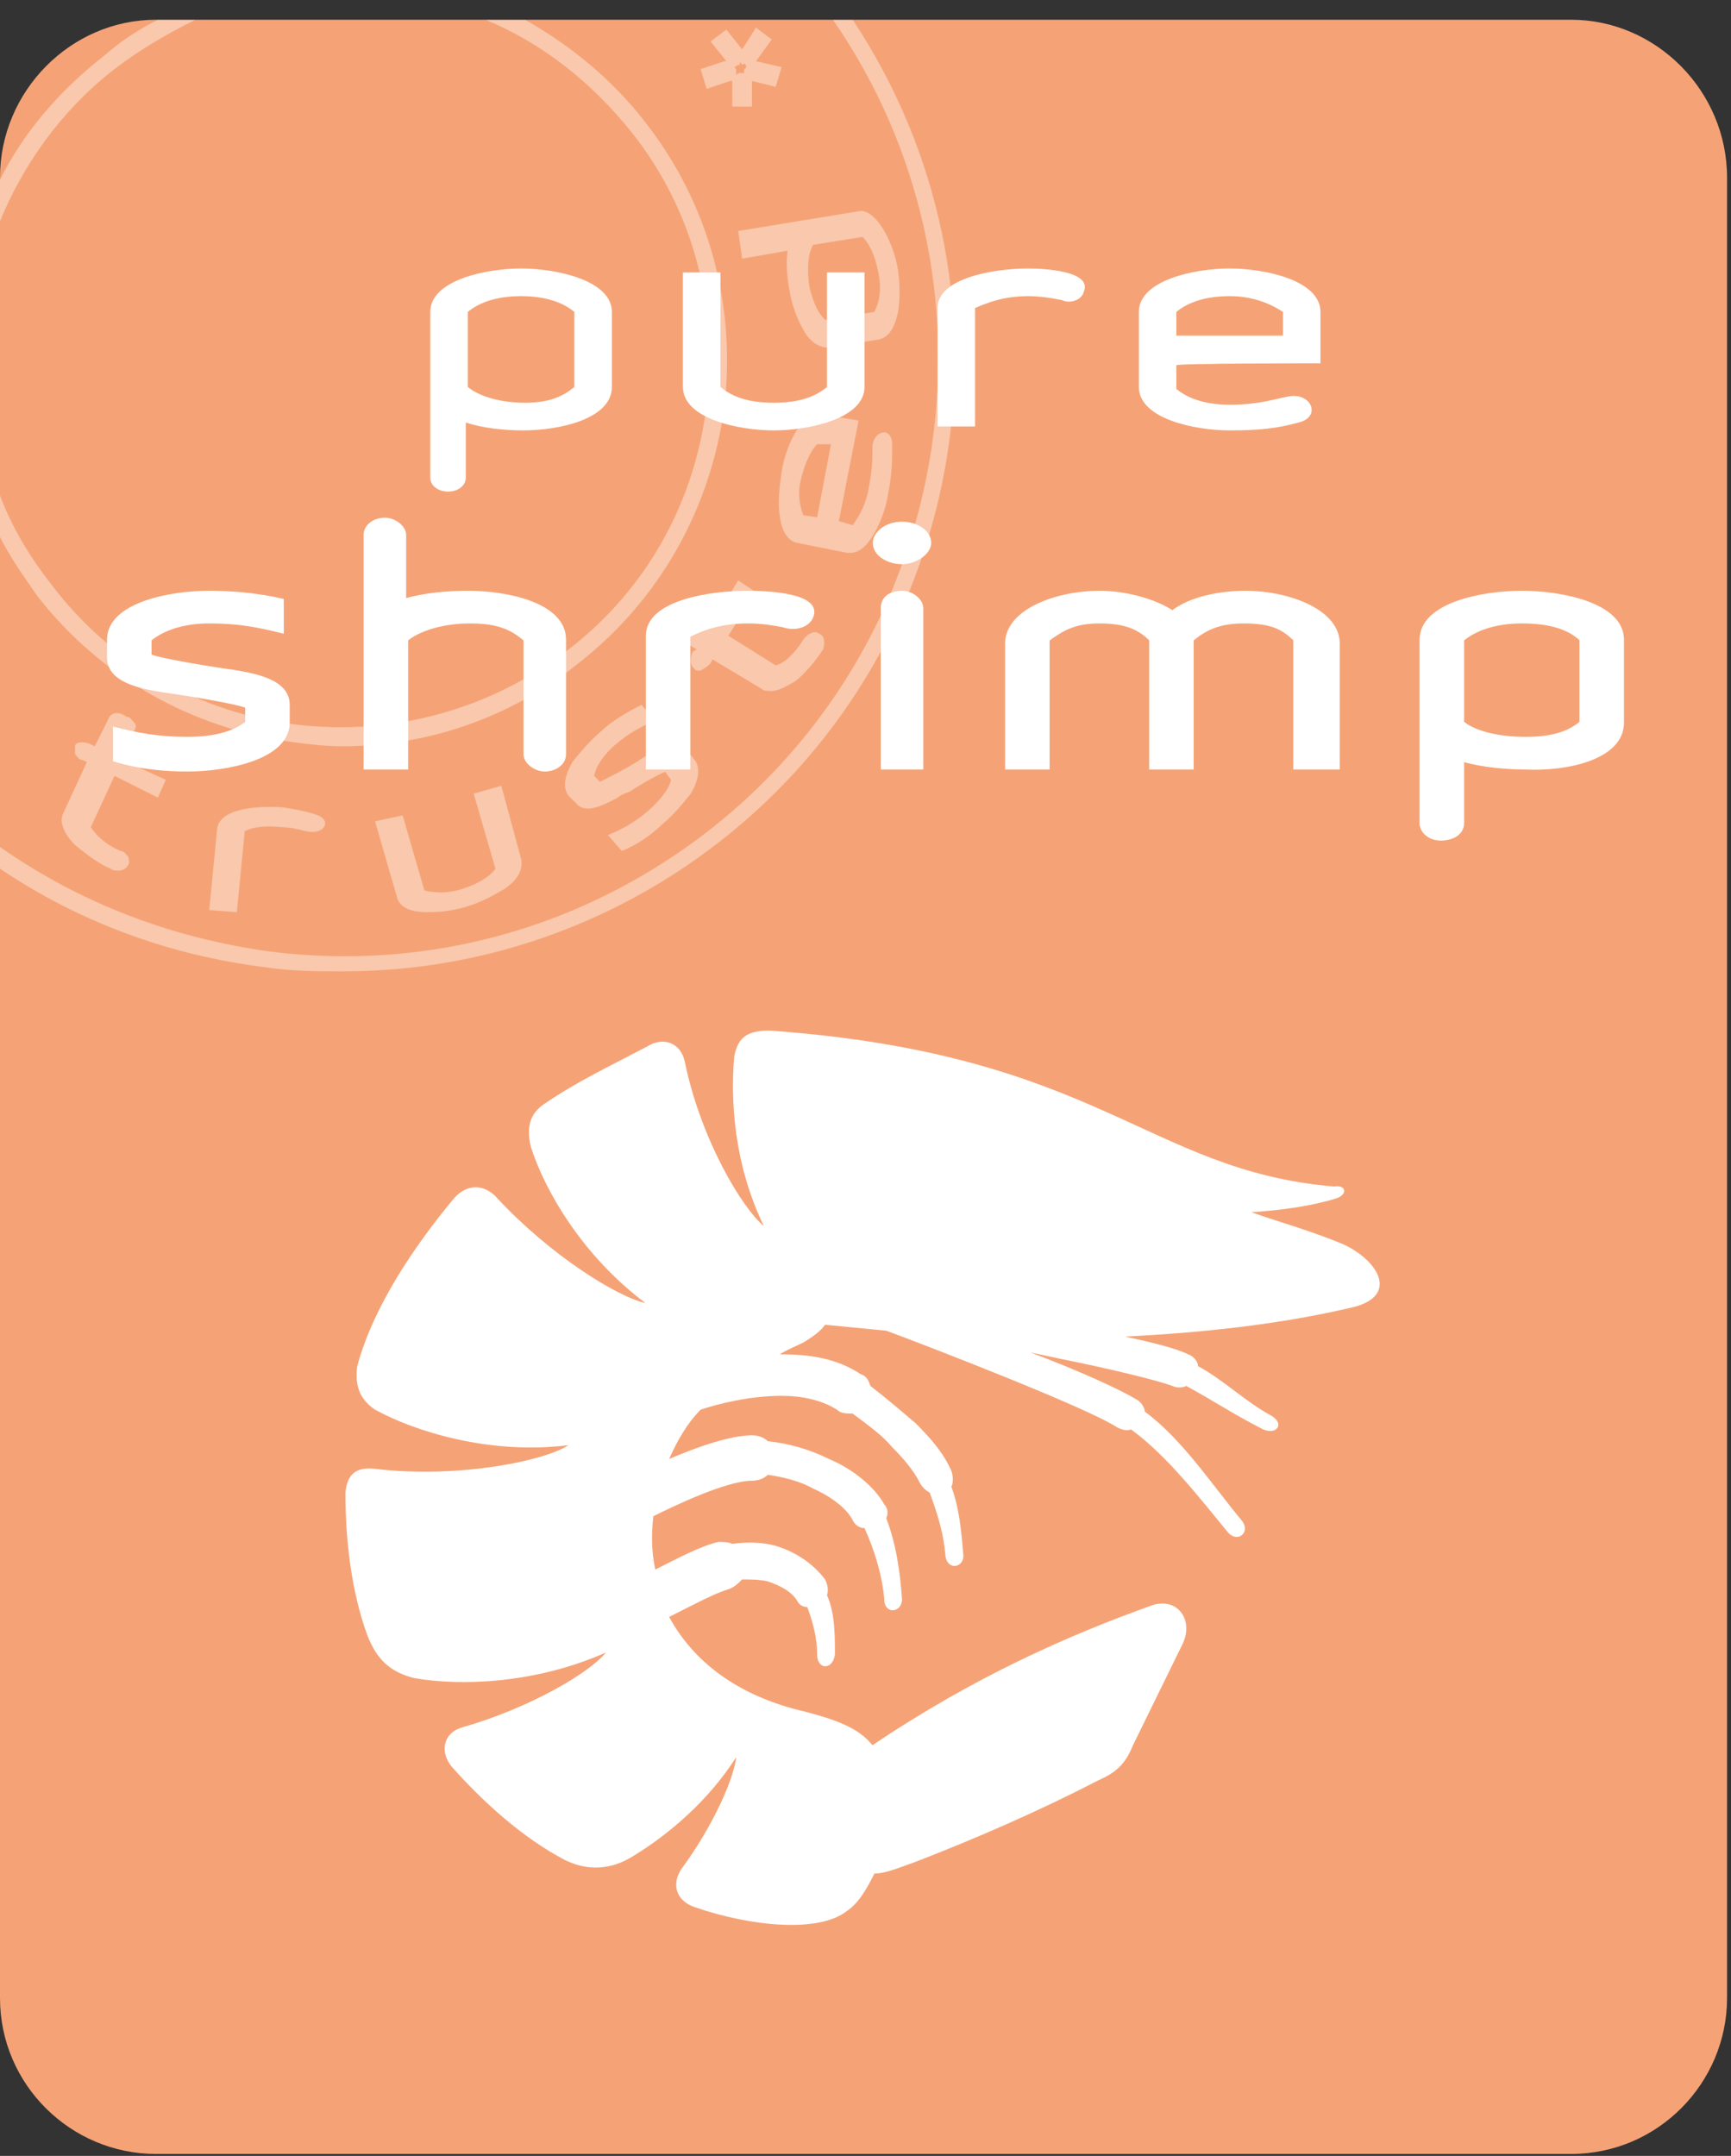
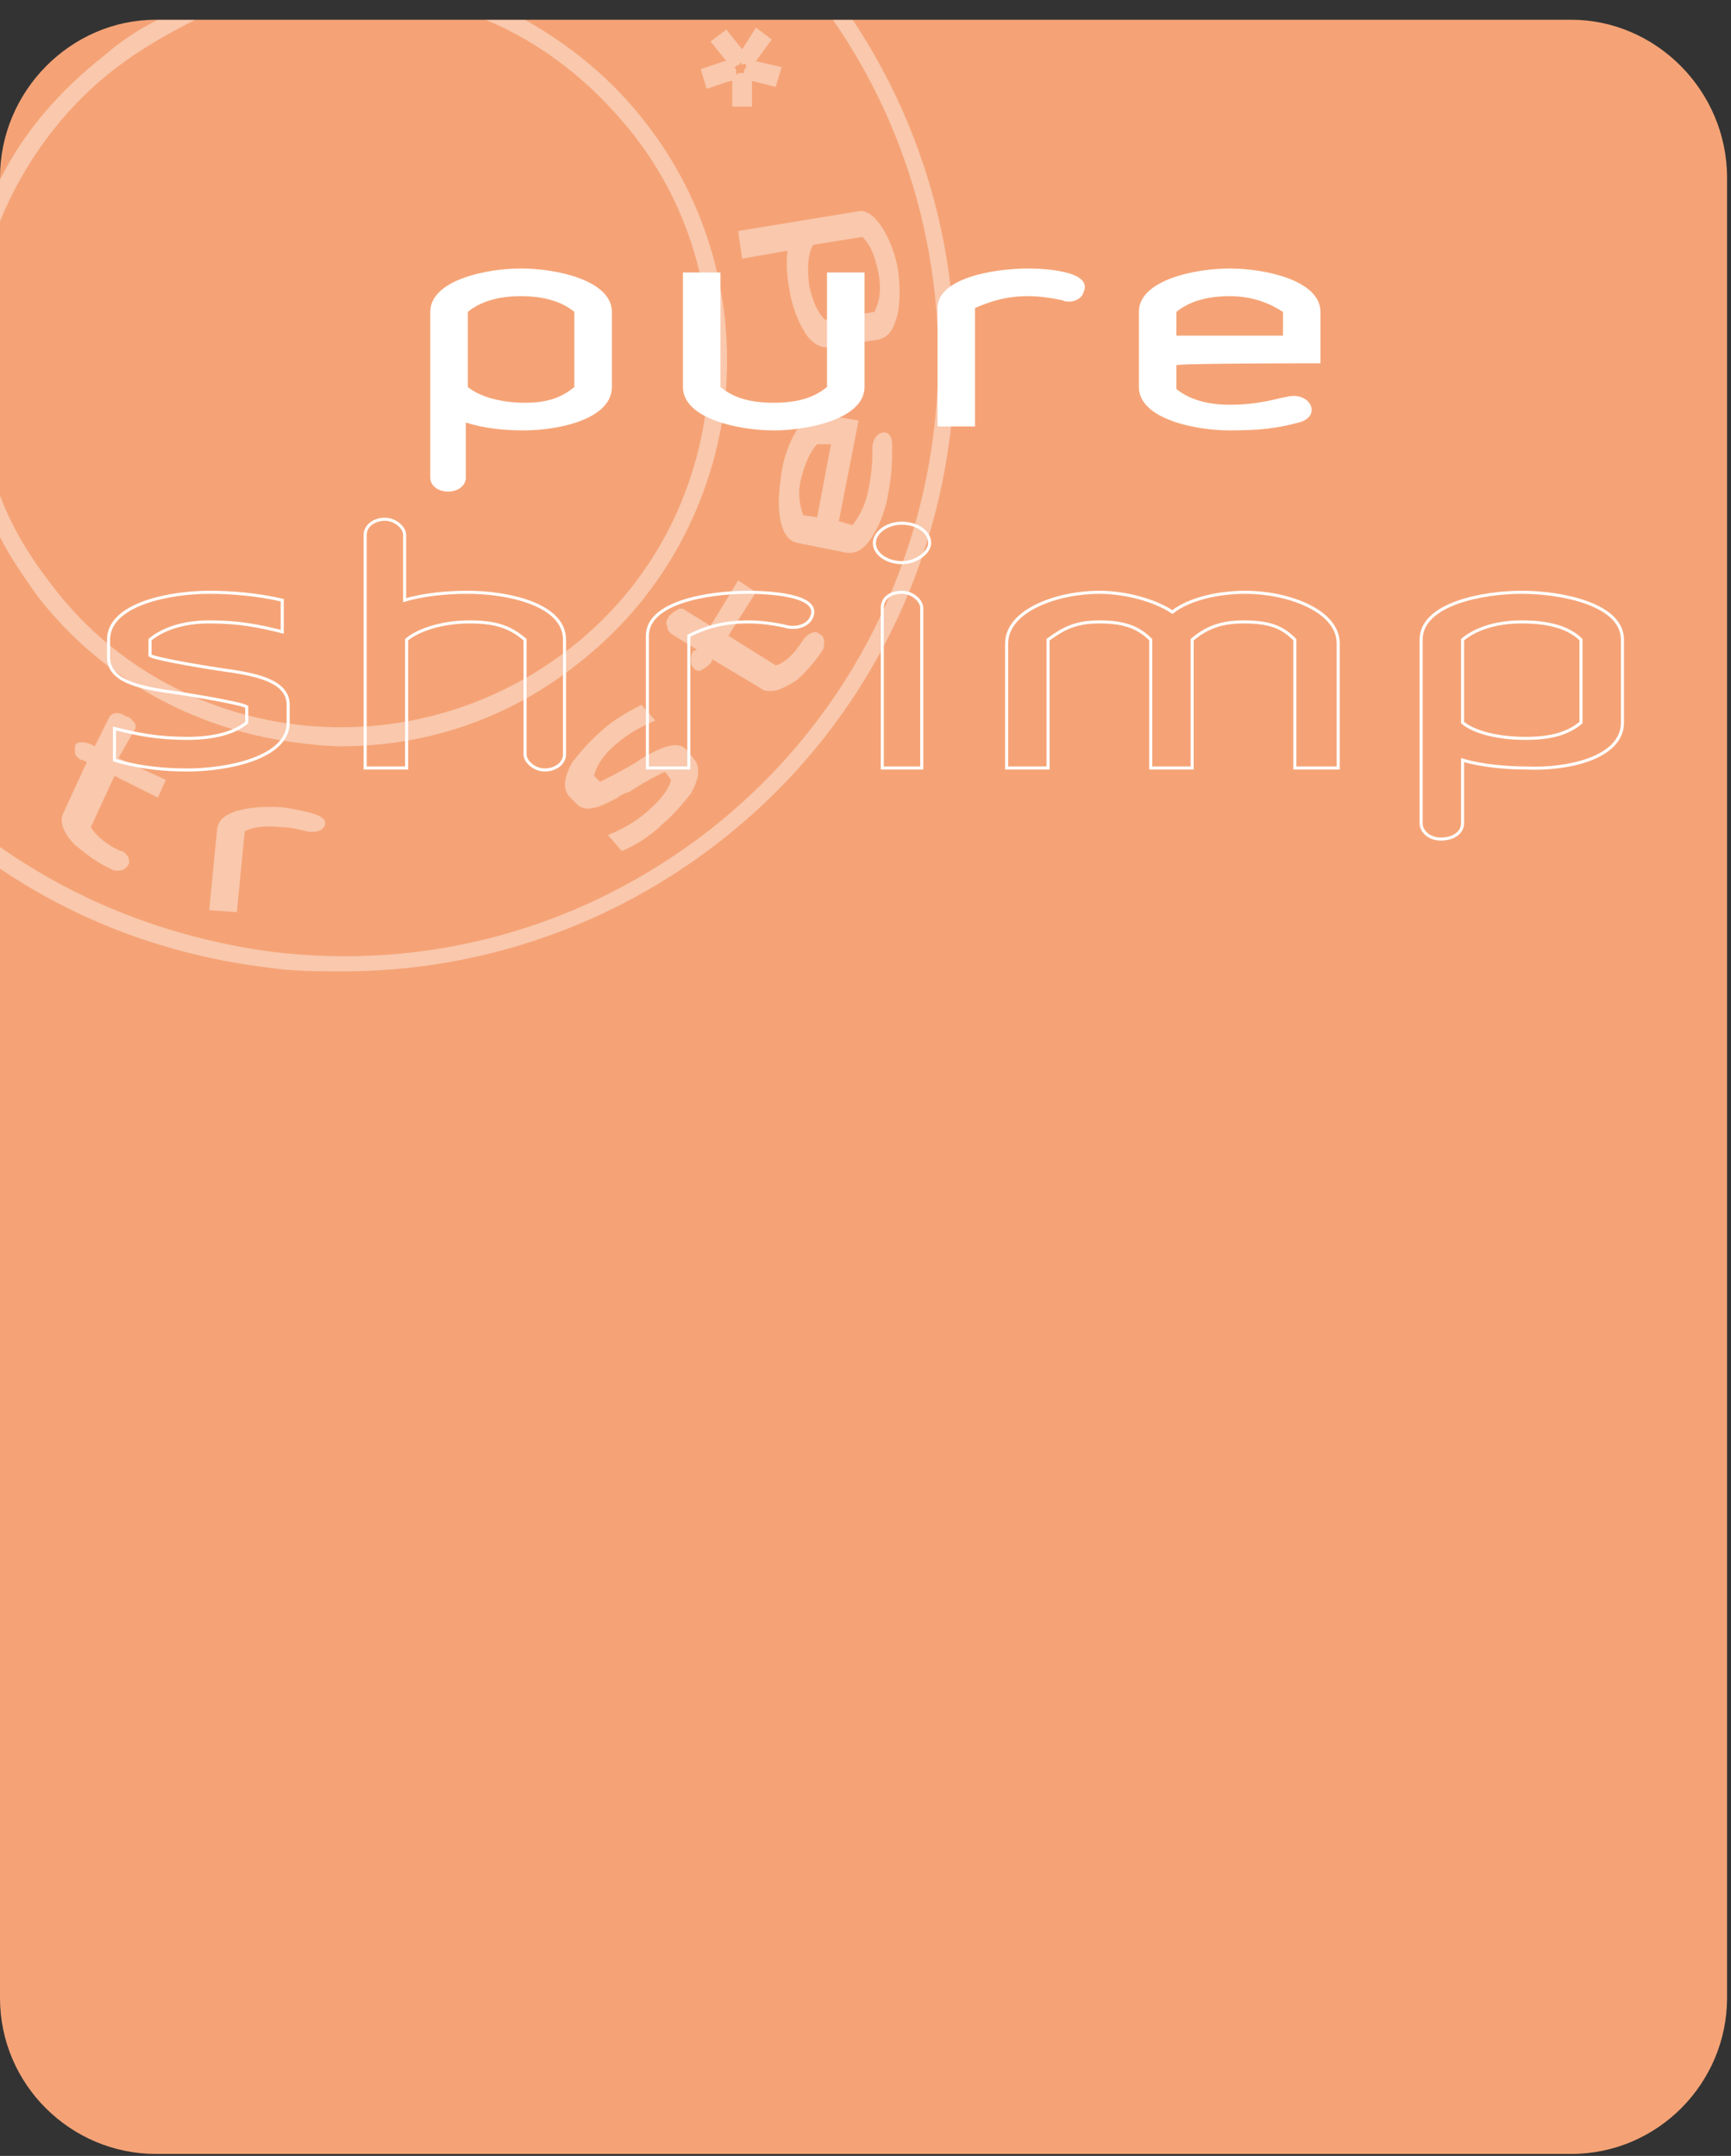
<svg xmlns="http://www.w3.org/2000/svg" xmlns:xlink="http://www.w3.org/1999/xlink" version="1.1" id="Laag_1" x="0px" y="0px" viewBox="0 0 87.7 109.2" style="enable-background:new 0 0 87.7 109.2;" xml:space="preserve">
  <rect x="0" y="0" width="87.7" height="109.2" fill="#333333" stroke="none" />
  <style type="text/css">
	.st0{clip-path:url(#SVGID_2_);}
	.st1{clip-path:url(#SVGID_4_);fill:#F5A376;}
	.st2{opacity:0.4;clip-path:url(#SVGID_6_);}
	.st3{clip-path:url(#SVGID_8_);fill:#FFFFFF;}
	.st4{clip-path:url(#SVGID_10_);fill:#FFFFFF;}
	.st5{clip-path:url(#SVGID_12_);fill:#FFFFFF;}
	.st6{clip-path:url(#SVGID_14_);fill:#FFFFFF;}
	.st7{clip-path:url(#SVGID_16_);fill:#FFFFFF;}
	.st8{clip-path:url(#SVGID_18_);fill:#FFFFFF;}
	.st9{clip-path:url(#SVGID_20_);fill:#FFFFFF;}
	.st10{clip-path:url(#SVGID_22_);fill:#FFFFFF;}
	.st11{clip-path:url(#SVGID_24_);fill:#FFFFFF;}
	.st12{clip-path:url(#SVGID_26_);fill:#FFFFFF;}
	.st13{clip-path:url(#SVGID_28_);fill:#FFFFFF;}
	.st14{clip-path:url(#SVGID_30_);fill:#FFFFFF;}
	.st15{clip-path:url(#SVGID_32_);fill:none;stroke:#FFFFFF;stroke-width:0.155;stroke-miterlimit:2.134;}
	.st16{clip-path:url(#SVGID_34_);fill:#FFFFFF;}
</style>
  <g>
    <g>
      <defs>
        <rect id="SVGID_1_" y="1" width="87.6" height="108.1" />
      </defs>
      <clipPath id="SVGID_2_">
        <use xlink:href="#SVGID_1_" style="overflow:visible;" />
      </clipPath>
      <g class="st0">
        <g>
          <defs>
            <rect id="SVGID_3_" y="1" width="87.6" height="108.1" />
          </defs>
          <clipPath id="SVGID_4_">
            <use xlink:href="#SVGID_3_" style="overflow:visible;" />
          </clipPath>
          <path class="st1" d="M7.9,1C3.6,1,0,4.6,0,9v92.2c0,4.4,3.6,7.9,7.9,7.9h71.7c4.4,0,7.9-3.6,7.9-7.9V9c0-4.4-3.6-8-7.9-8H7.9z" />
        </g>
        <g>
          <defs>
            <rect id="SVGID_5_" y="1" width="87.6" height="108.1" />
          </defs>
          <clipPath id="SVGID_6_">
            <use xlink:href="#SVGID_5_" style="overflow:visible;" />
          </clipPath>
          <g class="st2">
            <g>
              <g>
                <defs>
                  <rect id="SVGID_7_" x="-17" y="-12" width="82.3" height="62.2" />
                </defs>
                <clipPath id="SVGID_8_">
                  <use xlink:href="#SVGID_7_" style="overflow:visible;" />
                </clipPath>
                <path class="st3" d="M43.2,1h-1c9,13,6.4,31.1-6.2,41c-6.4,5-14.3,7.2-22.3,6.2C8.6,47.5,4,45.7,0,42.9V44         c4,2.7,8.6,4.4,13.5,5c1.3,0.2,2.6,0.2,3.9,0.2c6.9,0,13.6-2.3,19.1-6.6C49.3,32.6,52.1,14.4,43.2,1" />
              </g>
              <g>
                <defs>
                  <rect id="SVGID_9_" x="-17" y="-12" width="82.3" height="62.2" />
                </defs>
                <clipPath id="SVGID_10_">
                  <use xlink:href="#SVGID_9_" style="overflow:visible;" />
                </clipPath>
                <path class="st4" d="M32.7,6.2C31,4,28.9,2.3,26.6,1h-2c2.9,1.2,5.4,3.2,7.4,5.7c3.1,3.9,4.4,8.8,3.8,13.8s-3.1,9.4-7,12.4         S20,37.3,15,36.7c-4.9-0.6-9.4-3.1-12.4-7.1c-1.1-1.4-2-2.9-2.6-4.5v2.1c0.5,1,1.2,2,1.9,3c3.2,4.1,7.8,6.7,13,7.4         c0.8,0.1,1.6,0.2,2.4,0.2c4.3,0,8.5-1.4,12-4.2c4.1-3.2,6.7-7.8,7.4-13C37.3,15.4,35.9,10.3,32.7,6.2 M5.8,3.5         c1.3-1,2.7-1.8,4.1-2.5H8C7,1.5,6.1,2.1,5.3,2.8C3,4.6,1.2,6.7,0,9.1v2.1C1.2,8.3,3.1,5.6,5.8,3.5" />
              </g>
              <g>
                <defs>
                  <rect id="SVGID_11_" x="-17" y="-12" width="82.3" height="62.2" />
                </defs>
                <clipPath id="SVGID_12_">
                  <use xlink:href="#SVGID_11_" style="overflow:visible;" />
                </clipPath>
                <path class="st5" d="M37.8,3.3L37.8,3.3C37.8,3.3,37.8,3.3,37.8,3.3C37.8,3.3,37.8,3.3,37.8,3.3c0,0.1,0,0.2-0.1,0.2         c0,0,0,0.1,0,0.1c0,0,0,0.1,0,0.1l0,0l0,0c0,0,0,0-0.1,0c0,0-0.1,0-0.1,0h0h0c-0.1,0-0.1,0-0.2,0.1v0l0,0c0,0,0,0,0-0.1         c0,0,0-0.1,0-0.1c0-0.1,0-0.1-0.1-0.2c0.1,0,0.1-0.1,0.2-0.1c0.1,0,0.1-0.1,0.1-0.2c0,0.1,0.1,0.1,0.1,0.2h0         C37.7,3.2,37.7,3.2,37.8,3.3L37.8,3.3C37.7,3.3,37.8,3.3,37.8,3.3 M38.3,3.1L38.3,3.1C38.3,3.1,38.3,3.1,38.3,3.1         C38.3,3.1,38.3,3.1,38.3,3.1L39.1,2l-0.8-0.6l-0.7,1.1c0,0,0,0,0,0c0,0,0,0,0,0l-0.8-1l-0.8,0.6l0,0l0.8,1c0,0,0,0,0,0         c0,0,0,0-0.1,0l-1.2,0.4l0.3,1l1.2-0.4c0,0,0,0,0.1,0c0,0,0,0,0,0v0l0,1.3l1,0l0-1.3c0,0,0,0,0,0l0,0c0,0,0,0,0,0l0,0l0,0h0         l1.2,0.3l0.3-1L38.3,3.1z" />
              </g>
              <g>
                <defs>
                  <rect id="SVGID_13_" x="-17" y="-12" width="82.3" height="62.2" />
                </defs>
                <clipPath id="SVGID_14_">
                  <use xlink:href="#SVGID_13_" style="overflow:visible;" />
                </clipPath>
                <path class="st6" d="M6.8,37L6.8,37c0.1-0.1,0.1-0.3,0-0.4c-0.1-0.1-0.2-0.3-0.4-0.3C6,36,5.6,36.1,5.5,36.4l-0.7,1.4         l-0.2-0.1c-0.2-0.1-0.4-0.1-0.5-0.1c-0.2,0-0.3,0.1-0.3,0.2s0,0.3,0,0.4c0.1,0.1,0.2,0.3,0.4,0.3l0.2,0.1l-1.2,2.6         c-0.2,0.4,0,1,0.6,1.6c0.5,0.4,1.1,0.9,1.8,1.2c0.1,0.1,0.3,0.1,0.4,0.1c0.2,0,0.4-0.1,0.5-0.3c0.1-0.1,0-0.3,0-0.4         c-0.1-0.1-0.2-0.3-0.4-0.3c-0.9-0.4-1.3-0.9-1.5-1.2l1.2-2.6L8,40.4l0.4-0.9l-2.4-1.1L6.8,37z" />
              </g>
              <g>
                <defs>
                  <rect id="SVGID_15_" x="-17" y="-12" width="82.3" height="62.2" />
                </defs>
                <clipPath id="SVGID_16_">
                  <use xlink:href="#SVGID_15_" style="overflow:visible;" />
                </clipPath>
                <path class="st7" d="M14.4,40.9c-1.2-0.1-3.3,0-3.4,1.1l-0.4,4.1l1.4,0.1l0.4-4.1c0.4-0.2,1-0.3,1.9-0.2         c0.4,0,0.8,0.1,1.2,0.2s0.8,0,0.9-0.2c0.1-0.1,0.1-0.3,0-0.4C16.2,41.2,15,41,14.4,40.9" />
              </g>
              <g>
                <defs>
                  <rect id="SVGID_17_" x="-17" y="-12" width="82.3" height="62.2" />
                </defs>
                <clipPath id="SVGID_18_">
                  <use xlink:href="#SVGID_17_" style="overflow:visible;" />
                </clipPath>
                <path class="st8" d="M44.3,15.8l-2.5,0.4c-0.4-0.4-0.6-0.9-0.8-1.7c-0.1-0.8-0.1-1.6,0.2-2.1l2.5-0.4         c0.3,0.3,0.6,0.8,0.8,1.8S44.5,15.4,44.3,15.8 M45.5,13.7c-0.1-0.7-0.4-1.5-0.7-2c-0.4-0.7-0.9-1.1-1.3-1l-6.1,1l0.2,1.4         l2.3-0.4c-0.1,0.7,0,1.5,0.1,2c0.1,0.7,0.4,1.5,0.7,2c0.3,0.6,0.8,0.9,1.2,0.9c0,0,0.1,0,0.1,0l2.5-0.4         c0.5-0.1,0.8-0.5,1-1.4C45.6,15.2,45.6,14.4,45.5,13.7" />
              </g>
              <g>
                <defs>
                  <rect id="SVGID_19_" x="-17" y="-12" width="82.3" height="62.2" />
                </defs>
                <clipPath id="SVGID_20_">
                  <use xlink:href="#SVGID_19_" style="overflow:visible;" />
                </clipPath>
-                 <path class="st9" d="M25.4,39.8L24,40.2l1.1,3.8c-0.2,0.3-0.7,0.7-1.6,1s-1.6,0.2-2,0.1l-1.1-3.8L19,41.6l1.1,3.8         c0.1,0.5,0.6,0.8,1.5,0.8c0.1,0,0.1,0,0.2,0c0.6,0,1.3-0.1,1.9-0.3c0.7-0.2,1.4-0.6,1.9-0.9c0.7-0.5,0.9-1,0.8-1.5L25.4,39.8         z" />
              </g>
              <g>
                <defs>
                  <rect id="SVGID_21_" x="-17" y="-12" width="82.3" height="62.2" />
                </defs>
                <clipPath id="SVGID_22_">
                  <use xlink:href="#SVGID_21_" style="overflow:visible;" />
                </clipPath>
                <path class="st10" d="M42.1,22.5l-0.7,3.7l-0.7-0.1c-0.2-0.5-0.3-1.2-0.1-1.9c0.2-0.8,0.5-1.4,0.8-1.7L42.1,22.5z M44.8,21.9         c-0.3,0-0.6,0.3-0.6,0.8v0.1c0,0.4,0,1-0.2,2c-0.2,1-0.6,1.5-0.8,1.8l-0.7-0.2l1-5.1L41.7,21c-0.5-0.1-1,0.2-1.4,0.9         c-0.3,0.5-0.6,1.3-0.7,2c-0.1,0.7-0.2,1.5-0.1,2.2c0.1,0.8,0.4,1.3,0.9,1.4l2.5,0.5c0.1,0,0.1,0,0.2,0c0.4,0,0.8-0.3,1.2-1         c0.3-0.5,0.6-1.3,0.7-2c0.2-1,0.2-1.7,0.2-2.5C45.2,22.1,45,21.9,44.8,21.9" />
              </g>
              <g>
                <defs>
                  <rect id="SVGID_23_" x="-17" y="-12" width="82.3" height="62.2" />
                </defs>
                <clipPath id="SVGID_24_">
                  <use xlink:href="#SVGID_23_" style="overflow:visible;" />
                </clipPath>
                <path class="st11" d="M41.5,32.1c-0.2-0.2-0.6,0-0.8,0.3c-0.5,0.8-1,1.2-1.4,1.3l-2.4-1.5l1.4-2.2l-0.9-0.6L36,31.7l-1.3-0.8         c-0.1-0.1-0.3-0.1-0.4,0c-0.2,0.1-0.3,0.2-0.4,0.3c-0.1,0.2-0.2,0.3-0.1,0.5c0,0.2,0.1,0.3,0.2,0.4l1.3,0.8L35.1,33         C35,33.2,35,33.4,35,33.5c0,0.2,0.1,0.3,0.2,0.4c0.1,0.1,0.3,0.1,0.4,0c0.2-0.1,0.3-0.2,0.4-0.3l0.1-0.2l2.5,1.5         c0.1,0.1,0.3,0.1,0.5,0.1c0.3,0,0.7-0.2,1.2-0.5c0.5-0.4,1-1,1.4-1.6C41.8,32.6,41.8,32.2,41.5,32.1" />
              </g>
              <g>
                <defs>
                  <rect id="SVGID_25_" x="-17" y="-12" width="82.3" height="62.2" />
                </defs>
                <clipPath id="SVGID_26_">
                  <use xlink:href="#SVGID_25_" style="overflow:visible;" />
                </clipPath>
                <path class="st12" d="M34.8,38c-0.5-0.6-1.5,0-2.1,0.3c-0.1,0.1-0.2,0.1-0.3,0.2c-0.6,0.4-1.8,1-2,1.1l-0.3-0.3         c0.1-0.5,0.5-1.1,1.1-1.6c0.7-0.6,1.3-0.9,2-1.2l0,0l-0.7-0.8l0,0c-0.8,0.4-1.6,0.9-2,1.3c-0.6,0.5-1.1,1.1-1.5,1.6         c-0.4,0.7-0.5,1.3-0.2,1.7l0.4,0.4c0.5,0.6,1.5,0,2.1-0.3c0.1-0.1,0.3-0.2,0.6-0.3c0.6-0.4,1.5-0.9,1.8-1l0.3,0.4         c-0.1,0.4-0.4,0.9-1.2,1.6c-0.7,0.6-1.3,0.9-2,1.2l0,0l0.7,0.8l0,0c0.8-0.3,1.6-0.9,2-1.3c0.6-0.5,1.1-1.1,1.5-1.6         c0.4-0.7,0.5-1.3,0.2-1.7L34.8,38z" />
              </g>
            </g>
          </g>
        </g>
        <g>
          <defs>
-             <rect id="SVGID_27_" y="1" width="87.6" height="108.1" />
-           </defs>
+             </defs>
          <clipPath id="SVGID_28_">
            <use xlink:href="#SVGID_27_" style="overflow:visible;" />
          </clipPath>
          <path class="st13" d="M40.7,68c0.5-0.3,0.9-0.6,1.1-0.9c1,0.1,2.1,0.2,3.1,0.3c1.9,0.7,10.2,3.9,11.7,4.9      c0.2,0.1,0.5,0.2,0.7,0.1c1.8,1.3,3.5,3.5,4.9,5.2c0.5,0.6,1.2,0,0.7-0.6c-1.5-1.8-3-4.1-4.9-5.5c0-0.2-0.2-0.5-0.4-0.6      c-0.8-0.5-3-1.5-5.4-2.4c0.5,0.1,0.9,0.2,1.4,0.3c2.5,0.5,5,1.1,5.8,1.4c0.2,0.1,0.5,0.1,0.7,0c1.3,0.7,2.5,1.5,3.9,2.2      c0.7,0.3,1.1-0.3,0.4-0.7c-1.3-0.7-2.4-1.8-3.7-2.5c0-0.2-0.2-0.5-0.5-0.6c-0.6-0.3-1.8-0.6-3.2-0.9c3.9-0.2,7.8-0.6,11.6-1.5      c2.3-0.6,1.2-2.4-0.6-3.2c-1.7-0.7-3.2-1.1-4.6-1.6c1.5-0.1,3-0.3,4.3-0.7c0.6-0.2,0.5-0.7-0.1-0.6c-9.5-0.8-11.9-6.7-28.6-7.9      c-1.1,0-1.6,0.3-1.8,1.3c-0.2,2.3,0,5.5,1.5,8.6c-1.1-0.9-3.2-4.4-4-8.3c-0.2-1-1.1-1.3-1.9-0.8c-1.9,1-3.6,1.8-5.2,2.9      c-0.6,0.4-1,1-0.7,2.2c0.7,2.2,2.6,5.5,5.8,7.9c-1.4-0.3-4.8-2.4-7.5-5.3c-0.6-0.7-1.5-0.8-2.2,0c-2,2.4-4.1,5.5-4.9,8.5      C18,70,18.1,70.8,19,71.4c2,1.1,5.8,2.3,9.8,1.8c-1.2,0.8-5.6,1.7-9.8,1.2c-0.9-0.1-1.4,0.2-1.5,1.2c0,2.4,0.3,5,1.1,7.2      c0.5,1.3,1.2,1.9,2.4,2.2c2.3,0.4,6.1,0.3,9.7-1.3c-0.8,1-3.8,2.8-7.3,3.8c-1,0.3-1.1,1.3-0.5,2c1.6,1.8,3.6,3.6,5.7,4.7      c1.2,0.6,2.4,0.5,3.5-0.2c1.8-1.1,3.8-2.8,5.2-5c-0.1,1-1.1,3.4-2.8,5.7c-0.5,0.8-0.2,1.6,0.7,1.9c2.9,1,6.3,1.3,7.7,0.2      c0.6-0.4,1-1.1,1.4-1.9c0.6,0,1.5-0.4,2.1-0.6c3.1-1.2,6.3-2.6,9.2-4.1c0.9-0.4,1.4-0.8,1.8-1.8l2.5-5.1c0.6-1.2-0.2-2.4-1.5-2      c-4.2,1.5-9,3.6-14.2,7.1c-0.7-0.9-1.9-1.3-3.4-1.7c-3.5-0.8-5.7-2.6-6.9-4.8c1-0.5,2.3-1.2,3-1.4c0.3-0.1,0.5-0.3,0.7-0.5      c0.4,0,0.9,0,1.3,0.1c0.6,0.2,1.2,0.5,1.5,1c0.1,0.2,0.3,0.3,0.5,0.3c0.3,0.8,0.5,1.6,0.5,2.4c0,0.8,0.8,0.8,0.9,0      c0-1,0-2.1-0.4-3c0.1-0.3,0-0.6-0.1-0.8c-0.6-0.8-1.5-1.4-2.5-1.7c-0.7-0.2-1.5-0.2-2.2-0.1c-0.2-0.1-0.5-0.1-0.7-0.1      c-0.9,0.2-2.2,0.9-3.2,1.4c-0.2-0.9-0.2-1.8-0.1-2.7c1-0.5,3.7-1.8,5-1.8c0.3,0,0.6-0.1,0.8-0.3c0.7,0.1,1.6,0.3,2.3,0.7      c0.9,0.4,1.7,1,2,1.6c0.1,0.2,0.3,0.4,0.6,0.4c0.5,1.1,0.9,2.4,1,3.6c0,0.8,0.9,0.7,0.9,0c-0.1-1.4-0.3-2.8-0.8-4.1      c0.1-0.2,0.1-0.5-0.1-0.7c-0.5-0.9-1.6-1.8-2.8-2.3c-1-0.5-2.1-0.8-3.1-0.9c-0.2-0.2-0.5-0.3-0.8-0.3c-1.1,0-2.8,0.6-4.2,1.2      c0.4-0.9,0.9-1.8,1.6-2.5c0.9-0.3,2.5-0.7,4.1-0.7c1,0,2,0.2,2.8,0.7c0.2,0.2,0.5,0.2,0.8,0.2c0.8,0.6,1.5,1.1,2,1.7      c0.6,0.6,1.1,1.2,1.4,1.8c0.1,0.2,0.3,0.4,0.5,0.5c0.4,1.1,0.7,2,0.8,3.2c0.1,0.8,1,0.6,0.9-0.1c-0.1-1.2-0.2-2.3-0.6-3.4      c0.1-0.2,0.1-0.5,0-0.8c-0.4-0.9-1-1.6-1.8-2.4c-0.7-0.6-1.4-1.2-2.3-1.9c-0.1-0.3-0.2-0.5-0.5-0.6c-1.2-0.8-2.6-1-4-1h-0.1      C40,68.3,40.3,68.2,40.7,68" />
        </g>
        <g>
          <defs>
-             <rect id="SVGID_29_" y="1" width="87.6" height="108.1" />
-           </defs>
+             </defs>
          <clipPath id="SVGID_30_">
            <use xlink:href="#SVGID_29_" style="overflow:visible;" />
          </clipPath>
-           <path class="st14" d="M80.1,36.6c-0.6,0.5-1.4,0.8-2.8,0.8c-1.4,0-2.6-0.3-3.2-0.8v-4.2c0.6-0.5,1.6-0.9,3-0.9s2.4,0.3,3,0.9      L80.1,36.6L80.1,36.6z M82.2,36.6v-4.2c0-1.8-3.1-2.4-5.1-2.4s-5.1,0.6-5.1,2.4v9.3c0,0.4,0.4,0.8,1,0.8s1.1-0.3,1.1-0.8v-3.2      c1,0.3,2.3,0.4,3.2,0.4C79.4,39,82.2,38.4,82.2,36.6 M67.8,38.9v-6.3c0-1.7-2.6-2.6-4.7-2.6c-1.3,0-2.8,0.3-3.7,1      c-0.9-0.6-2.4-1-3.7-1c-2.1,0-4.7,0.9-4.7,2.6v6.3h2.1v-6.5c0.7-0.5,1.3-0.9,2.6-0.9s2,0.3,2.6,0.9v6.5h2.1v-6.5      c0.6-0.5,1.3-0.9,2.6-0.9c1.4,0,2,0.3,2.6,0.9v6.5H67.8z M47.1,27.5c0-0.6-0.7-1-1.4-1c-0.8,0-1.4,0.5-1.4,1c0,0.6,0.7,1,1.4,1      C46.4,28.5,47.1,28,47.1,27.5 M46.7,38.9v-8.1c0-0.4-0.5-0.8-1-0.8c-0.6,0-1,0.3-1,0.8v8.1H46.7z M41.1,31.3      c0.6-1.2-2.3-1.3-3.2-1.3c-2,0-5.1,0.5-5.1,2.2v6.7h2.1v-6.7c0.8-0.4,1.7-0.7,3-0.7c0.7,0,1.3,0.1,1.8,0.2      C40.3,31.9,40.9,31.7,41.1,31.3 M28.6,38.2v-5.8c0-1.8-2.9-2.4-4.9-2.4c-1,0-2.2,0.1-3.2,0.4v-3.3c0-0.4-0.5-0.8-1-0.8      s-1,0.3-1,0.8v11.8h2.1v-6.5c0.6-0.5,1.8-0.9,3.2-0.9c1.4,0,2.1,0.3,2.8,0.9v5.8c0,0.4,0.5,0.8,1,0.8S28.6,38.7,28.6,38.2       M14.6,36.6v-0.9c0-1.2-1.6-1.5-2.8-1.7c-0.8-0.1-3.9-0.6-4.2-0.8v-0.8c0.6-0.5,1.6-0.9,3-0.9c1.5,0,2.5,0.2,3.7,0.5v-1.6      C13,30.1,11.7,30,10.6,30c-2,0-5.1,0.6-5.1,2.4v0.9c0,1.2,1.6,1.5,2.8,1.7c0.8,0.1,3.9,0.6,4.2,0.8v0.8c-0.6,0.5-1.6,0.8-3,0.8      c-1.5,0-2.5-0.2-3.7-0.5v1.6C7.1,38.9,8.4,39,9.5,39C11.5,39,14.6,38.4,14.6,36.6" />
        </g>
        <g>
          <defs>
            <rect id="SVGID_31_" y="1" width="87.6" height="108.1" />
          </defs>
          <clipPath id="SVGID_32_">
            <use xlink:href="#SVGID_31_" style="overflow:visible;" />
          </clipPath>
          <path class="st15" d="M80.1,36.6c-0.6,0.5-1.4,0.8-2.8,0.8c-1.4,0-2.6-0.3-3.2-0.8v-4.2c0.6-0.5,1.6-0.9,3-0.9s2.4,0.3,3,0.9      L80.1,36.6L80.1,36.6z M82.2,36.6v-4.2c0-1.8-3.1-2.4-5.1-2.4s-5.1,0.6-5.1,2.4v9.3c0,0.4,0.4,0.8,1,0.8s1.1-0.3,1.1-0.8v-3.2      c1,0.3,2.3,0.4,3.2,0.4C79.4,39,82.2,38.4,82.2,36.6z M67.8,38.9v-6.3c0-1.7-2.6-2.6-4.7-2.6c-1.3,0-2.8,0.3-3.7,1      c-0.9-0.6-2.4-1-3.7-1c-2.1,0-4.7,0.9-4.7,2.6v6.3h2.1v-6.5c0.7-0.5,1.3-0.9,2.6-0.9s2,0.3,2.6,0.9v6.5h2.1v-6.5      c0.6-0.5,1.3-0.9,2.6-0.9c1.4,0,2,0.3,2.6,0.9v6.5H67.8z M47.1,27.5c0-0.6-0.7-1-1.4-1c-0.8,0-1.4,0.5-1.4,1c0,0.6,0.7,1,1.4,1      C46.4,28.5,47.1,28,47.1,27.5z M46.7,38.9v-8.1c0-0.4-0.5-0.8-1-0.8c-0.6,0-1,0.3-1,0.8v8.1H46.7z M41.1,31.3      c0.6-1.2-2.3-1.3-3.2-1.3c-2,0-5.1,0.5-5.1,2.2v6.7h2.1v-6.7c0.8-0.4,1.7-0.7,3-0.7c0.7,0,1.3,0.1,1.8,0.2      C40.3,31.9,40.9,31.7,41.1,31.3z M28.6,38.2v-5.8c0-1.8-2.9-2.4-4.9-2.4c-1,0-2.2,0.1-3.2,0.4v-3.3c0-0.4-0.5-0.8-1-0.8      s-1,0.3-1,0.8v11.8h2.1v-6.5c0.6-0.5,1.8-0.9,3.2-0.9c1.4,0,2.1,0.3,2.8,0.9v5.8c0,0.4,0.5,0.8,1,0.8S28.6,38.7,28.6,38.2z       M14.6,36.6v-0.9c0-1.2-1.6-1.5-2.8-1.7c-0.8-0.1-3.9-0.6-4.2-0.8v-0.8c0.6-0.5,1.6-0.9,3-0.9c1.5,0,2.5,0.2,3.7,0.5v-1.6      C13,30.1,11.7,30,10.6,30c-2,0-5.1,0.6-5.1,2.4v0.9c0,1.2,1.6,1.5,2.8,1.7c0.8,0.1,3.9,0.6,4.2,0.8v0.8c-0.6,0.5-1.6,0.8-3,0.8      c-1.5,0-2.5-0.2-3.7-0.5v1.6C7.1,38.9,8.4,39,9.5,39C11.5,39,14.6,38.4,14.6,36.6z" />
        </g>
        <g>
          <defs>
            <rect id="SVGID_33_" y="1" width="87.6" height="108.1" />
          </defs>
          <clipPath id="SVGID_34_">
            <use xlink:href="#SVGID_33_" style="overflow:visible;" />
          </clipPath>
          <path class="st16" d="M65,15.8V17h-5.4v-1.2c0.6-0.5,1.5-0.8,2.7-0.8S64.4,15.4,65,15.8 M66.9,18.4v-2.6c0-1.6-2.8-2.2-4.6-2.2      s-4.6,0.6-4.6,2.2v3.8c0,1.6,2.8,2.2,4.6,2.2c1.5,0,2.4-0.1,3.5-0.4c1.2-0.3,0.6-1.6-0.6-1.3c-0.6,0.1-1.4,0.4-2.9,0.4      c-1.2,0-2.1-0.3-2.7-0.8v-1.2C59.6,18.4,66.9,18.4,66.9,18.4z M54.9,14.8c0.5-1.1-2.1-1.2-2.8-1.2c-1.8,0-4.6,0.5-4.6,2v6h1.9      v-6c0.7-0.3,1.5-0.6,2.7-0.6c0.6,0,1.2,0.1,1.7,0.2C54.2,15.4,54.8,15.2,54.9,14.8 M43.8,19.6v-5.8h-1.9v5.8      c-0.6,0.5-1.4,0.8-2.7,0.8s-2.1-0.3-2.7-0.8v-5.8h-1.9v5.8c0,1.6,2.8,2.2,4.6,2.2C41,21.8,43.8,21.2,43.8,19.6 M29.1,19.6      c-0.6,0.5-1.3,0.8-2.5,0.8c-1.2,0-2.3-0.3-2.9-0.8v-3.8c0.6-0.5,1.5-0.8,2.7-0.8s2.1,0.3,2.7,0.8C29.1,15.8,29.1,19.6,29.1,19.6      z M31,19.6v-3.8c0-1.6-2.8-2.2-4.6-2.2s-4.6,0.6-4.6,2.2v8.4c0,0.4,0.4,0.7,0.9,0.7s0.9-0.3,0.9-0.7v-2.8c0.9,0.3,2,0.4,2.9,0.4      C28.4,21.8,31,21.2,31,19.6" />
        </g>
      </g>
    </g>
  </g>
</svg>